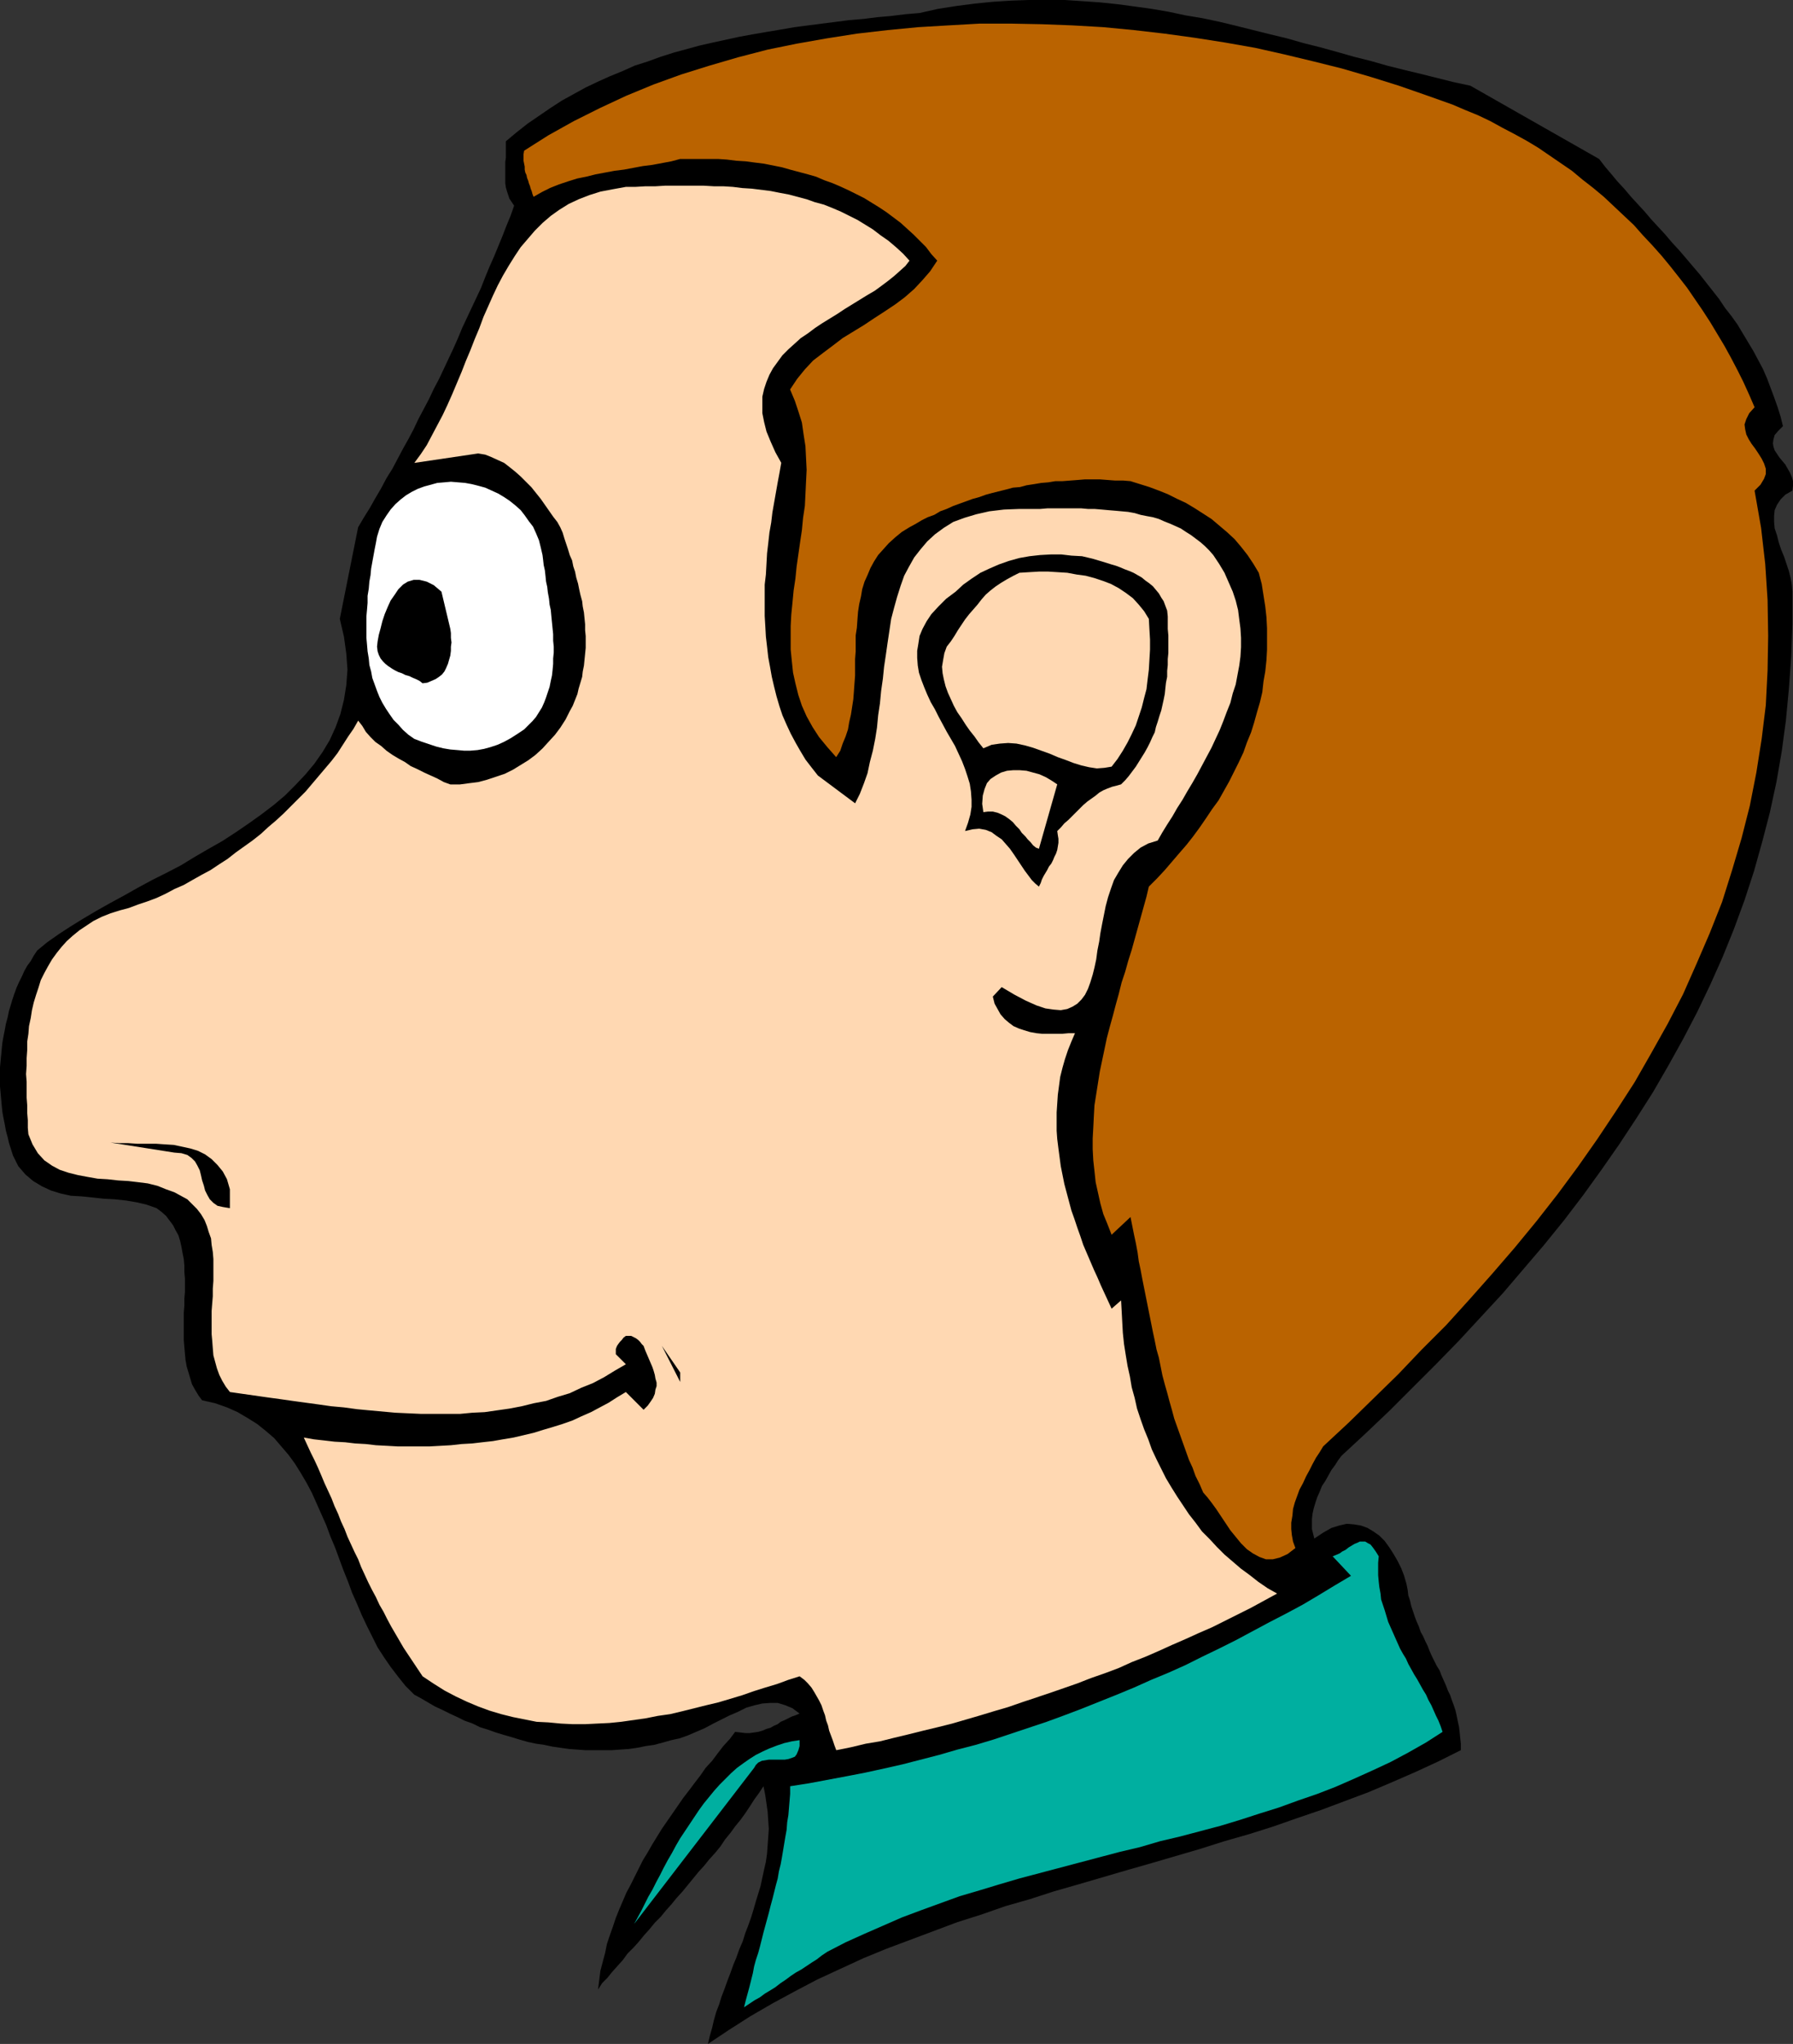
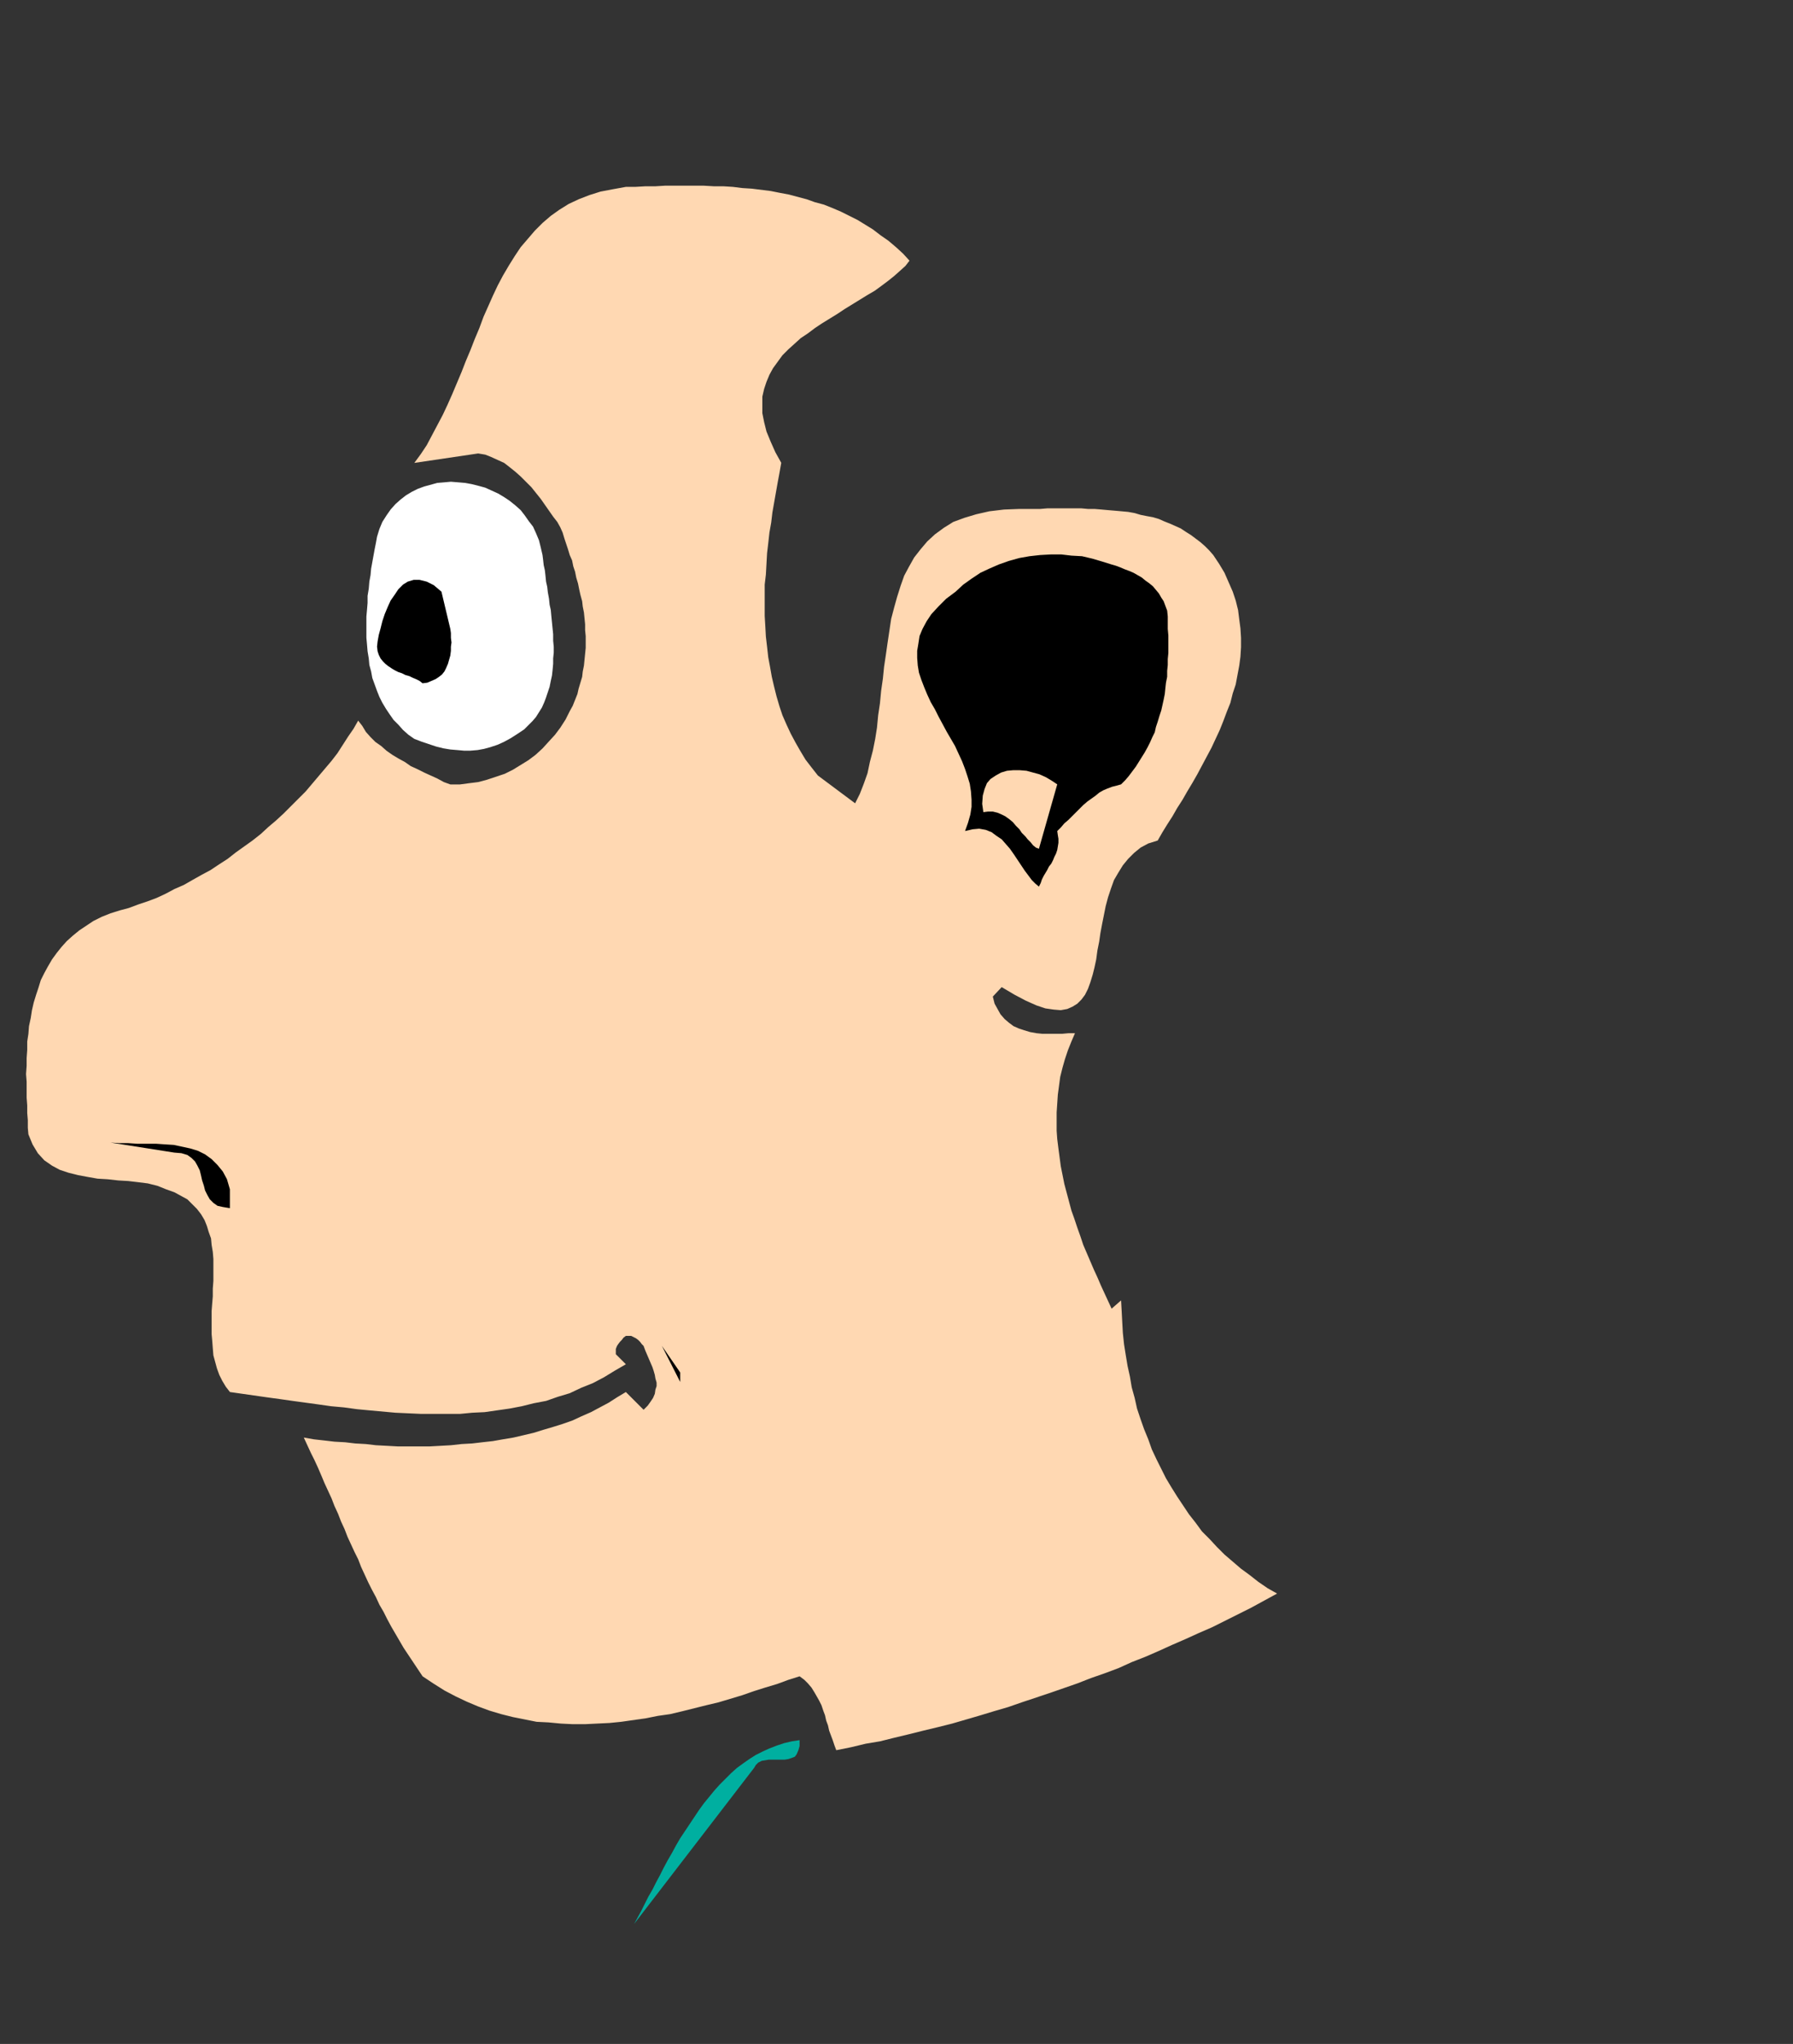
<svg xmlns="http://www.w3.org/2000/svg" xmlns:ns1="http://sodipodi.sourceforge.net/DTD/sodipodi-0.dtd" xmlns:ns2="http://www.inkscape.org/namespaces/inkscape" version="1.0" width="129.724mm" height="147.831mm" id="svg12" ns1:docname="Profile of Man 05.wmf">
  <rect width="100%" height="100%" fill="#333333" stroke="none" />
  <ns1:namedview id="namedview12" pagecolor="#ffffff" bordercolor="#000000" borderopacity="0.25" ns2:showpageshadow="2" ns2:pageopacity="0.0" ns2:pagecheckerboard="0" ns2:deskcolor="#d1d1d1" ns2:document-units="mm" />
  <defs id="defs1">
    <pattern id="WMFhbasepattern" patternUnits="userSpaceOnUse" width="6" height="6" x="0" y="0" />
  </defs>
-   <path style="fill:#000000;fill-opacity:1;fill-rule:evenodd;stroke:none" d="m 437.289,43.464 1.616,2.1 1.778,2.1 1.616,1.939 1.939,2.1 1.778,2.1 1.778,1.939 1.939,2.1 1.778,2.1 1.939,2.1 1.939,2.1 1.778,2.1 1.939,2.1 1.939,2.262 1.778,2.1 1.939,2.262 1.778,2.262 1.778,2.262 1.778,2.262 1.616,2.424 1.778,2.262 1.616,2.262 1.454,2.424 1.454,2.424 1.454,2.424 1.293,2.424 1.293,2.424 1.131,2.585 0.97,2.585 0.97,2.585 0.97,2.747 0.808,2.585 0.646,2.585 -1.293,1.293 -0.97,1.131 -0.323,1.131 -0.162,1.131 0.162,0.969 0.323,0.969 0.646,0.969 0.646,0.969 0.808,0.969 0.808,0.969 0.646,1.131 0.646,1.131 0.485,1.131 0.323,1.131 v 1.293 l -0.162,1.293 -1.939,1.131 -1.293,1.293 -0.97,1.454 -0.646,1.454 -0.162,1.616 v 1.616 l 0.162,1.777 0.646,1.939 0.485,1.939 0.646,1.939 0.808,1.939 0.646,1.939 0.646,1.939 0.485,1.939 0.323,1.777 0.162,1.939 v 8.887 l -0.323,8.887 -0.646,8.887 -0.808,8.564 -1.131,8.402 -1.454,8.402 -1.778,8.24 -2.101,8.079 -2.262,8.079 -2.586,7.917 -2.909,7.917 -3.07,7.594 -3.394,7.594 -3.555,7.432 -3.878,7.432 -4.04,7.271 -4.202,7.271 -4.525,7.109 -4.686,7.109 -4.848,6.948 -5.01,6.948 -5.171,6.786 -5.494,6.786 -5.656,6.625 -5.656,6.625 -5.979,6.463 -5.979,6.463 -6.302,6.463 -6.302,6.301 -6.302,6.301 -6.626,6.301 -6.626,6.14 -0.97,1.293 -0.808,1.293 -0.97,1.293 -0.808,1.454 -0.808,1.454 -0.97,1.454 -0.646,1.616 -0.646,1.454 -0.485,1.454 -0.485,1.616 -0.323,1.454 -0.162,1.454 v 1.454 1.293 l 0.323,1.293 0.323,1.293 2.424,-1.616 2.262,-1.293 2.101,-0.646 2.101,-0.485 1.939,0.162 1.939,0.323 1.778,0.646 1.616,0.969 1.616,1.131 1.454,1.454 1.293,1.777 1.131,1.777 1.131,1.939 0.97,1.939 0.808,2.1 0.646,2.262 0.323,1.616 0.162,1.454 0.485,1.454 0.323,1.454 0.485,1.454 0.485,1.454 0.485,1.293 0.646,1.454 0.485,1.454 0.646,1.131 0.646,1.454 0.646,1.293 0.485,1.293 0.646,1.454 0.646,1.293 0.646,1.293 0.808,1.293 0.485,1.293 0.646,1.454 0.646,1.454 0.485,1.293 0.646,1.293 0.485,1.454 0.485,1.293 0.485,1.454 0.323,1.454 0.323,1.616 0.323,1.454 0.162,1.454 0.162,1.616 0.162,1.454 v 1.777 l -6.141,3.07 -6.302,2.908 -6.302,2.747 -6.464,2.747 -6.464,2.424 -6.464,2.424 -6.626,2.262 -6.464,2.262 -6.626,2.1 -6.787,1.939 -6.626,2.1 -6.626,1.939 -6.626,1.939 -6.787,1.939 -6.626,1.939 -6.626,1.939 -6.787,1.939 -6.464,2.1 -6.787,1.939 -6.464,2.262 -6.626,2.1 -6.464,2.424 -6.464,2.424 -6.464,2.424 -6.302,2.585 -6.302,2.908 -6.302,2.908 -6.141,3.232 -5.979,3.232 -6.141,3.555 -5.818,3.716 -5.818,3.878 0.485,-2.1 0.646,-2.262 0.485,-2.1 0.646,-2.262 0.808,-2.1 0.646,-2.1 0.808,-2.1 0.808,-2.262 0.808,-2.1 0.808,-2.262 0.808,-1.939 0.808,-2.262 0.97,-2.262 0.646,-2.1 0.808,-2.1 0.808,-2.262 0.646,-2.1 0.646,-2.262 0.646,-2.1 0.646,-2.1 0.485,-2.262 0.485,-2.262 0.485,-2.1 0.323,-2.262 0.162,-2.262 0.162,-2.262 0.162,-2.262 -0.162,-2.262 -0.162,-2.424 -0.323,-2.262 -0.323,-2.262 -0.485,-2.424 -1.293,1.939 -1.293,1.777 -1.131,1.777 -1.293,1.939 -1.293,1.777 -1.454,1.777 -1.293,1.777 -1.454,1.777 -1.293,1.939 -1.454,1.777 -1.616,1.777 -1.293,1.616 -1.616,1.777 -1.454,1.777 -1.454,1.777 -1.454,1.777 -1.616,1.777 -1.454,1.777 -1.454,1.616 -1.454,1.777 -1.616,1.616 -1.454,1.777 -1.454,1.616 -1.454,1.777 -1.454,1.616 -1.616,1.616 -1.293,1.777 -1.454,1.616 -1.454,1.616 -1.293,1.616 -1.454,1.454 -1.131,1.777 0.323,-2.585 0.323,-2.585 0.646,-2.424 0.646,-2.424 0.485,-2.424 0.808,-2.424 0.808,-2.262 0.808,-2.424 0.97,-2.424 0.97,-2.262 0.97,-2.262 1.131,-2.1 1.131,-2.262 1.131,-2.262 1.131,-2.262 1.293,-2.1 1.293,-2.262 1.293,-2.1 1.293,-2.1 1.454,-2.1 1.454,-2.1 1.454,-2.1 1.454,-2.1 1.616,-2.1 1.454,-1.939 1.616,-2.1 1.454,-2.1 1.778,-1.939 1.454,-1.939 1.616,-2.1 1.778,-1.939 1.454,-1.939 1.454,0.162 1.293,0.162 h 1.293 l 1.131,-0.162 1.131,-0.162 1.131,-0.323 1.131,-0.485 1.131,-0.323 0.808,-0.485 1.131,-0.485 0.808,-0.646 1.131,-0.485 0.97,-0.485 0.97,-0.485 0.97,-0.323 1.131,-0.485 -1.939,-1.454 -1.939,-0.808 -2.101,-0.646 h -1.939 l -2.262,0.162 -2.101,0.485 -2.262,0.646 -2.262,1.131 -2.262,0.969 -2.262,1.131 -2.262,1.131 -2.424,1.293 -2.262,0.969 -2.262,0.969 -2.262,0.808 -2.262,0.485 -2.262,0.646 -2.424,0.646 -2.262,0.323 -2.424,0.485 -2.262,0.323 -2.424,0.162 -2.262,0.162 h -2.424 -2.424 -2.262 l -2.262,-0.162 -2.262,-0.162 -2.262,-0.323 -2.262,-0.323 -2.262,-0.485 -2.262,-0.323 -2.262,-0.485 -2.262,-0.646 -2.101,-0.646 -2.262,-0.646 -2.101,-0.646 -2.262,-0.808 -2.101,-0.646 -1.939,-0.969 -2.262,-0.808 -1.939,-0.969 -2.101,-0.969 -1.939,-0.969 -2.101,-0.969 -1.939,-1.131 -1.939,-1.131 -1.778,-0.969 -2.424,-2.424 -1.939,-2.424 -2.101,-2.747 -1.778,-2.585 -1.778,-2.747 -1.454,-2.908 -1.454,-2.908 -1.454,-3.07 -1.293,-3.07 -1.293,-2.908 -1.131,-3.07 -1.293,-3.232 -1.131,-3.07 -1.131,-3.07 -1.293,-3.07 -1.131,-3.07 -1.293,-2.908 -1.293,-2.908 -1.293,-2.908 -1.454,-2.747 -1.616,-2.747 -1.616,-2.585 -1.778,-2.424 -1.939,-2.262 -1.939,-2.262 -2.262,-1.939 -2.424,-1.939 -2.586,-1.616 -2.747,-1.616 -2.909,-1.293 -3.232,-1.131 -3.555,-0.808 -0.97,-1.293 -0.97,-1.616 -0.808,-1.454 -0.485,-1.616 -0.485,-1.616 -0.485,-1.616 -0.323,-1.777 -0.162,-1.777 -0.162,-1.777 -0.162,-1.939 v -1.939 -1.777 -1.939 -1.777 l 0.162,-1.939 v -1.939 l 0.162,-1.777 v -1.939 -1.777 l -0.162,-1.777 v -1.777 l -0.162,-1.777 -0.323,-1.616 -0.323,-1.777 -0.323,-1.454 -0.485,-1.616 -0.808,-1.454 -0.646,-1.293 -0.97,-1.293 -0.97,-1.293 -1.293,-1.131 -1.293,-0.969 -2.747,-0.969 -2.747,-0.646 -2.909,-0.485 -3.07,-0.323 -2.909,-0.162 -3.07,-0.323 -3.07,-0.323 -2.909,-0.162 -2.909,-0.646 -2.586,-0.808 -2.424,-1.131 L 9.05,322.829 6.949,321.051 5.01,318.789 3.555,315.881 2.424,312.326 2.101,310.872 1.616,309.095 1.293,307.317 0.97,305.702 0.646,303.924 0.485,302.309 0.323,300.531 0.162,298.754 0,296.977 v -1.616 -1.777 -1.777 l 0.162,-1.777 0.162,-1.616 0.162,-1.777 0.162,-1.616 0.323,-1.777 0.323,-1.616 0.323,-1.777 0.485,-1.777 0.323,-1.616 0.485,-1.616 0.485,-1.616 0.485,-1.454 0.646,-1.777 0.646,-1.454 0.808,-1.616 0.646,-1.454 0.808,-1.454 0.97,-1.293 0.808,-1.454 0.97,-1.454 2.747,-2.262 3.232,-2.262 3.232,-2.1 3.394,-2.1 3.555,-2.1 3.717,-2.1 3.878,-2.1 3.717,-2.1 3.878,-2.1 3.878,-1.939 4.04,-2.1 3.717,-2.262 3.878,-2.262 3.717,-2.1 3.717,-2.424 3.555,-2.424 3.394,-2.424 3.394,-2.585 3.07,-2.585 2.909,-2.908 2.747,-2.908 2.424,-2.908 2.262,-3.232 1.939,-3.232 1.616,-3.555 1.293,-3.555 0.97,-3.878 0.646,-4.039 0.323,-4.201 -0.323,-4.363 -0.646,-4.686 -1.131,-4.847 5.01,-25.044 1.616,-2.747 1.616,-2.585 1.454,-2.585 1.616,-2.747 1.454,-2.747 1.616,-2.585 1.454,-2.747 1.454,-2.747 1.454,-2.585 1.454,-2.747 1.293,-2.747 1.454,-2.747 1.454,-2.747 1.293,-2.747 1.454,-2.747 1.293,-2.747 1.293,-2.747 1.293,-2.747 1.293,-2.908 1.131,-2.747 1.293,-2.747 1.293,-2.747 1.293,-2.747 1.293,-2.747 1.131,-2.908 1.131,-2.747 1.293,-2.908 1.131,-2.747 1.131,-2.747 1.131,-2.908 1.131,-2.747 0.97,-2.747 -0.646,-0.969 -0.646,-0.969 -0.323,-0.969 -0.323,-0.969 -0.323,-1.131 -0.162,-1.131 v -1.131 -1.131 -1.131 -1.131 -1.293 l 0.162,-1.131 v -1.131 -1.131 -1.131 -1.131 l 2.909,-2.424 3.07,-2.424 3.07,-2.1 3.07,-2.1 3.232,-2.1 3.232,-1.777 3.232,-1.777 3.394,-1.616 3.232,-1.454 3.555,-1.454 3.232,-1.454 3.555,-1.131 3.555,-1.293 3.555,-1.131 3.555,-0.969 3.555,-0.969 3.555,-0.808 3.717,-0.808 3.717,-0.808 3.555,-0.646 3.717,-0.646 3.878,-0.646 3.717,-0.646 3.717,-0.485 3.717,-0.485 3.878,-0.485 3.717,-0.485 3.878,-0.323 3.878,-0.485 3.717,-0.323 3.878,-0.485 3.878,-0.323 5.01,-1.131 5.171,-0.808 5.01,-0.646 4.848,-0.485 5.01,-0.323 L 281.345,0 h 5.01 4.848 l 4.848,0.323 4.686,0.323 4.686,0.485 4.848,0.646 4.686,0.646 4.686,0.808 4.525,0.969 4.848,0.808 4.525,0.969 4.686,1.131 4.525,1.131 4.525,1.131 4.686,1.131 4.525,1.293 4.525,1.131 4.686,1.293 4.525,1.293 4.525,1.131 4.525,1.293 4.525,1.131 4.686,1.131 4.525,1.131 4.525,1.131 4.525,0.969 z" id="path1" />
-   <path style="fill:#ba6300;fill-opacity:1;fill-rule:evenodd;stroke:none" d="m 479.79,111.326 -1.454,1.616 -0.808,1.616 -0.485,1.454 0.162,1.293 0.323,1.454 0.646,1.293 0.808,1.293 0.97,1.293 0.97,1.454 0.808,1.293 0.646,1.293 0.485,1.454 v 1.454 l -0.485,1.293 -0.97,1.616 -1.616,1.616 1.778,10.179 1.131,9.856 0.646,9.856 0.162,9.856 -0.162,9.371 -0.485,9.533 -1.131,9.21 -1.454,9.21 -1.778,9.048 -2.262,8.887 -2.586,8.725 -2.747,8.725 -3.394,8.564 -3.555,8.24 -3.717,8.402 -4.202,8.079 -4.525,8.079 -4.525,7.917 -5.01,7.756 -5.171,7.756 -5.333,7.594 -5.494,7.432 -5.818,7.433 -5.979,7.271 -6.141,7.109 -6.302,7.109 -6.302,6.948 -6.626,6.625 -6.464,6.786 -6.949,6.786 -6.626,6.463 -6.949,6.463 -0.97,1.616 -0.97,1.454 -0.97,1.777 -0.808,1.616 -0.97,1.777 -0.808,1.777 -0.97,1.777 -0.646,1.777 -0.646,1.777 -0.485,1.777 -0.162,1.777 -0.323,1.939 v 1.777 l 0.162,1.616 0.323,1.777 0.646,1.777 -2.101,1.616 -2.101,0.969 -1.939,0.485 h -1.939 l -1.778,-0.646 -1.778,-0.969 -1.616,-1.131 -1.616,-1.616 -1.454,-1.777 -1.454,-1.777 -1.293,-1.939 -1.293,-1.939 -1.293,-1.939 -1.293,-1.777 -1.131,-1.454 -1.131,-1.293 -0.97,-2.262 -1.131,-2.262 -0.808,-2.262 -0.97,-2.1 -0.808,-2.262 -0.808,-2.262 -0.808,-2.262 -0.808,-2.262 -0.808,-2.262 -0.646,-2.424 -0.646,-2.262 -0.646,-2.424 -0.646,-2.262 -0.646,-2.424 -0.485,-2.424 -0.485,-2.424 -0.646,-2.262 -0.485,-2.424 -0.485,-2.262 -0.485,-2.424 -0.485,-2.424 -0.485,-2.424 -0.485,-2.424 -0.485,-2.424 -0.485,-2.424 -0.485,-2.585 -0.485,-2.262 -0.323,-2.424 -0.485,-2.585 -0.485,-2.262 -0.485,-2.424 -0.485,-2.424 -5.171,4.847 -1.131,-2.908 -1.131,-2.747 -0.808,-2.908 -0.646,-2.908 -0.646,-2.908 -0.323,-3.07 -0.323,-2.908 -0.162,-3.07 v -2.908 l 0.162,-2.908 0.162,-3.232 0.162,-2.908 0.485,-3.07 0.485,-3.07 0.485,-3.07 0.646,-3.07 0.646,-3.07 0.646,-3.07 0.808,-3.07 0.808,-2.908 0.808,-3.07 0.808,-2.908 0.808,-3.232 0.97,-2.908 0.808,-2.908 0.97,-3.07 0.808,-2.908 0.808,-2.908 0.808,-2.908 0.808,-2.908 0.808,-2.908 0.646,-2.747 2.262,-2.262 2.101,-2.262 1.939,-2.262 1.939,-2.262 2.101,-2.424 1.778,-2.262 1.778,-2.424 1.778,-2.585 1.616,-2.424 1.778,-2.424 1.454,-2.585 1.454,-2.585 1.293,-2.585 1.293,-2.585 1.293,-2.747 0.97,-2.747 1.131,-2.747 0.808,-2.585 0.808,-2.908 0.808,-2.747 0.646,-2.747 0.323,-2.908 0.485,-2.747 0.323,-3.07 0.162,-2.908 v -2.908 -2.908 l -0.162,-3.07 -0.323,-2.908 -0.485,-3.07 -0.485,-3.07 -0.808,-3.07 -1.454,-2.424 -1.616,-2.424 -1.778,-2.262 -1.778,-2.1 -2.101,-1.939 -2.101,-1.777 -2.101,-1.777 -2.262,-1.454 -2.262,-1.454 -2.424,-1.454 -2.424,-1.131 -2.586,-1.293 -2.424,-0.969 -2.586,-0.969 -2.586,-0.808 -2.586,-0.808 -1.939,-0.162 h -2.262 l -2.101,-0.162 -2.101,-0.162 h -1.939 -2.101 l -1.939,0.162 -2.101,0.162 -2.101,0.162 h -1.939 l -1.939,0.323 -1.939,0.162 -1.939,0.323 -2.101,0.323 -1.778,0.485 -1.939,0.162 -1.778,0.485 -1.939,0.485 -1.939,0.485 -1.778,0.485 -1.778,0.646 -1.778,0.485 -1.778,0.646 -1.778,0.646 -1.778,0.646 -1.778,0.808 -1.778,0.646 -1.616,0.969 -1.778,0.646 -1.616,0.808 -1.616,0.969 -1.778,0.969 -2.101,1.293 -1.778,1.454 -1.778,1.616 -1.454,1.616 -1.454,1.616 -1.131,1.777 -0.97,1.777 -0.808,1.939 -0.808,1.777 -0.646,2.1 -0.323,1.939 -0.485,2.1 -0.323,2.1 -0.162,2.1 -0.162,2.262 -0.323,2.1 v 2.262 2.1 l -0.162,2.1 v 2.424 2.1 l -0.162,2.1 -0.162,2.262 -0.162,2.1 -0.323,2.1 -0.323,2.1 -0.485,2.1 -0.323,1.939 -0.646,1.939 -0.808,1.939 -0.646,1.939 -1.131,1.777 -2.424,-2.747 -2.262,-2.747 -1.778,-2.747 -1.616,-2.908 -1.293,-2.908 -0.97,-2.908 -0.808,-3.232 -0.646,-2.908 -0.323,-3.07 -0.323,-3.232 v -3.232 -3.232 l 0.162,-3.07 0.323,-3.232 0.323,-3.393 0.485,-3.232 0.323,-3.232 0.485,-3.393 0.485,-3.393 0.485,-3.232 0.323,-3.393 0.485,-3.232 0.162,-3.232 0.162,-3.393 0.162,-3.232 -0.162,-3.232 -0.162,-3.232 -0.485,-3.07 -0.485,-3.393 -0.97,-3.07 -0.97,-2.908 -1.293,-3.07 1.939,-2.908 2.101,-2.585 2.262,-2.424 2.747,-2.1 2.586,-1.939 2.747,-2.1 2.909,-1.777 2.909,-1.777 2.909,-1.939 2.747,-1.777 2.909,-1.939 2.586,-1.939 2.586,-2.262 2.262,-2.424 2.101,-2.424 1.939,-2.908 -1.616,-1.777 -1.454,-1.939 -1.778,-1.777 -1.616,-1.616 -1.778,-1.616 -1.778,-1.616 -1.939,-1.454 -1.939,-1.454 -1.939,-1.293 -2.101,-1.293 -2.101,-1.293 -1.939,-0.969 -2.262,-1.131 -2.101,-0.969 -2.262,-0.969 -2.262,-0.808 -2.262,-0.969 -2.262,-0.646 -2.424,-0.646 -2.424,-0.646 -2.262,-0.646 -2.424,-0.485 -2.424,-0.485 -2.586,-0.323 -2.424,-0.323 -2.586,-0.162 -2.586,-0.323 -2.424,-0.162 h -2.586 -2.586 -2.586 -2.586 l -2.424,0.646 -2.586,0.485 -2.586,0.485 -2.586,0.323 -2.586,0.485 -2.586,0.485 -2.586,0.323 -2.586,0.485 -2.586,0.485 -2.586,0.646 -2.424,0.485 -2.586,0.808 -2.424,0.808 -2.424,0.969 -2.262,1.131 -2.262,1.293 -0.323,-0.808 -0.162,-0.646 -0.323,-0.808 -0.162,-0.646 -0.323,-0.808 -0.162,-0.646 -0.323,-0.808 -0.162,-0.808 -0.323,-0.646 -0.162,-0.808 v -0.808 l -0.162,-0.808 -0.162,-0.808 v -0.969 -0.808 l 0.162,-0.969 6.626,-4.201 6.949,-3.878 7.11,-3.555 7.272,-3.393 7.434,-3.07 7.595,-2.747 7.757,-2.424 7.757,-2.262 8.08,-2.1 7.918,-1.616 8.242,-1.454 8.242,-1.293 8.403,-0.969 8.403,-0.808 8.242,-0.485 8.565,-0.485 h 8.403 l 8.403,0.162 8.565,0.323 8.403,0.485 8.403,0.808 8.403,0.969 8.242,1.131 8.242,1.293 8.242,1.454 7.918,1.777 8.08,1.939 7.757,1.939 7.757,2.262 7.757,2.424 7.434,2.585 7.272,2.585 3.394,1.454 3.555,1.454 3.394,1.616 3.232,1.777 3.394,1.777 3.232,1.777 3.232,1.939 3.07,2.1 3.07,2.1 3.07,2.1 2.909,2.424 2.909,2.262 2.909,2.424 2.747,2.585 2.747,2.585 2.747,2.585 2.424,2.747 2.586,2.747 2.586,2.908 2.262,2.747 2.424,3.07 2.262,2.908 2.101,3.07 2.101,3.07 2.101,3.232 1.939,3.232 1.939,3.232 1.778,3.232 1.778,3.393 1.616,3.232 1.616,3.555 z" id="path2" />
  <path style="fill:#ffd8b2;fill-opacity:1;fill-rule:evenodd;stroke:none" d="m 248.702,71.255 -1.131,1.454 -1.616,1.454 -1.454,1.293 -1.616,1.293 -1.939,1.454 -1.778,1.293 -1.939,1.131 -2.101,1.293 -2.101,1.293 -2.101,1.293 -1.939,1.293 -2.101,1.293 -2.101,1.293 -1.939,1.293 -1.939,1.454 -1.939,1.293 -1.778,1.616 -1.616,1.454 -1.616,1.616 -1.293,1.777 -1.293,1.777 -0.97,1.777 -0.808,1.939 -0.646,1.939 -0.485,2.1 v 2.262 2.262 l 0.485,2.424 0.646,2.585 1.131,2.747 1.293,2.908 1.616,2.908 -0.485,2.747 -0.485,2.585 -0.485,2.747 -0.485,2.747 -0.485,2.747 -0.323,2.747 -0.485,2.747 -0.323,2.908 -0.323,2.747 -0.162,2.908 -0.162,2.908 -0.323,2.747 v 2.908 2.747 2.908 l 0.162,2.747 0.162,2.908 0.323,2.747 0.323,2.908 0.485,2.585 0.485,2.747 0.646,2.747 0.646,2.585 0.808,2.747 0.808,2.424 1.131,2.585 1.131,2.424 1.293,2.424 1.293,2.262 1.454,2.424 1.616,2.1 1.778,2.262 10.181,7.594 1.293,-2.585 1.131,-2.908 0.97,-2.747 0.646,-3.07 0.808,-3.07 0.646,-3.232 0.485,-3.07 0.323,-3.393 0.485,-3.232 0.323,-3.393 0.485,-3.393 0.323,-3.232 0.485,-3.232 0.485,-3.393 0.485,-3.232 0.485,-3.232 0.808,-3.07 0.808,-2.908 0.97,-3.07 0.97,-2.747 1.293,-2.424 1.454,-2.585 1.778,-2.262 1.778,-2.1 2.101,-1.939 2.424,-1.777 2.586,-1.616 3.07,-1.131 3.232,-0.969 3.555,-0.808 4.04,-0.485 4.202,-0.162 h 1.939 1.778 1.939 l 1.939,-0.162 h 1.778 1.939 1.778 1.939 1.939 l 1.778,0.162 h 1.778 l 1.939,0.162 1.778,0.162 1.939,0.162 1.778,0.162 1.778,0.162 1.778,0.323 1.616,0.485 1.616,0.323 1.778,0.323 1.616,0.485 1.454,0.646 1.616,0.646 1.454,0.646 1.454,0.646 1.454,0.969 1.293,0.808 1.293,0.969 1.293,0.969 1.293,1.131 1.131,1.131 1.131,1.293 1.616,2.424 1.454,2.424 1.131,2.585 1.131,2.585 0.808,2.424 0.646,2.585 0.323,2.585 0.323,2.424 0.162,2.585 v 2.585 l -0.162,2.585 -0.323,2.424 -0.485,2.585 -0.485,2.585 -0.808,2.424 -0.646,2.585 -0.97,2.424 -0.97,2.585 -0.97,2.424 -1.131,2.424 -1.131,2.424 -1.293,2.424 -1.293,2.424 -1.293,2.424 -1.293,2.262 -1.454,2.424 -1.293,2.262 -1.454,2.262 -1.293,2.262 -1.454,2.262 -1.293,2.1 -1.293,2.262 -2.586,0.808 -2.101,1.131 -1.778,1.454 -1.616,1.616 -1.454,1.777 -1.293,2.1 -1.131,1.939 -0.808,2.262 -0.808,2.424 -0.646,2.424 -0.485,2.424 -0.485,2.424 -0.485,2.585 -0.323,2.262 -0.485,2.424 -0.323,2.424 -0.485,2.262 -0.485,1.939 -0.646,2.1 -0.646,1.777 -0.808,1.616 -0.97,1.293 -1.131,1.131 -1.293,0.808 -1.454,0.646 -1.778,0.323 -1.939,-0.162 -2.262,-0.323 -2.424,-0.808 -2.909,-1.293 -3.07,-1.616 -3.555,-2.1 -2.424,2.585 0.485,1.939 0.808,1.454 0.808,1.454 1.131,1.293 1.131,0.969 1.293,0.969 1.454,0.646 1.454,0.485 1.616,0.485 1.778,0.323 1.616,0.162 h 1.778 1.778 1.778 l 1.778,-0.162 h 1.778 l -0.97,2.262 -0.97,2.424 -0.808,2.424 -0.646,2.262 -0.646,2.585 -0.323,2.424 -0.323,2.424 -0.162,2.424 -0.162,2.424 v 2.424 2.585 l 0.162,2.262 0.323,2.585 0.323,2.424 0.323,2.424 0.485,2.424 0.485,2.424 0.646,2.424 0.646,2.424 0.646,2.424 0.808,2.262 0.808,2.424 0.808,2.262 0.808,2.424 0.97,2.262 0.97,2.262 0.97,2.262 0.97,2.1 0.97,2.262 0.97,2.1 0.97,2.1 0.97,2.1 2.586,-2.262 0.162,2.908 0.162,3.07 0.162,2.908 0.323,3.07 0.485,3.07 0.485,2.908 0.646,2.908 0.485,2.908 0.808,2.908 0.646,2.908 0.97,2.908 0.97,2.747 1.131,2.747 0.97,2.747 1.293,2.747 1.293,2.585 1.293,2.585 1.454,2.424 1.616,2.585 1.616,2.424 1.616,2.424 1.778,2.262 1.778,2.424 2.101,2.1 1.939,2.1 2.101,2.1 2.262,1.939 2.262,1.939 2.424,1.777 2.262,1.777 2.586,1.777 2.586,1.454 -3.555,1.939 -3.555,1.939 -3.555,1.777 -3.555,1.777 -3.555,1.777 -3.717,1.616 -3.555,1.616 -3.717,1.616 -3.555,1.616 -3.717,1.616 -3.717,1.454 -3.555,1.616 -3.878,1.454 -3.717,1.293 -3.717,1.454 -3.717,1.293 -3.717,1.293 -3.878,1.293 -3.878,1.293 -3.717,1.293 -3.878,1.131 -3.717,1.131 -3.878,1.131 -3.878,1.131 -3.878,0.969 -4.04,0.969 -3.878,0.969 -4.04,0.969 -3.878,0.969 -3.878,0.646 -4.04,0.969 -4.04,0.808 -0.485,-1.293 -0.485,-1.454 -0.485,-1.293 -0.485,-1.293 -0.323,-1.454 -0.485,-1.293 -0.323,-1.454 -0.485,-1.293 -0.485,-1.454 -0.646,-1.293 -0.646,-1.131 -0.646,-1.131 -0.808,-1.293 -0.97,-1.131 -0.97,-0.969 -1.293,-0.969 -3.07,0.969 -3.07,1.131 -3.232,0.969 -3.07,0.969 -3.232,1.131 -3.232,0.969 -3.232,0.969 -3.394,0.808 -3.232,0.808 -3.232,0.808 -3.394,0.808 -3.394,0.485 -3.232,0.646 -3.394,0.485 -3.394,0.485 -3.232,0.323 -3.394,0.162 -3.232,0.162 h -3.394 l -3.232,-0.162 -3.394,-0.323 -3.232,-0.162 -3.232,-0.646 -3.232,-0.646 -3.232,-0.808 -3.232,-0.969 -3.07,-1.131 -3.07,-1.293 -3.07,-1.454 -3.07,-1.616 -3.07,-1.939 -2.909,-1.939 -1.293,-1.939 -1.293,-1.939 -1.293,-1.939 -1.293,-1.939 -1.131,-1.939 -1.131,-1.939 -1.131,-1.939 -1.131,-2.1 -0.97,-1.939 -1.131,-1.939 -0.97,-2.1 -1.131,-2.1 -0.97,-1.939 -0.97,-2.1 -0.97,-2.1 -0.808,-2.1 -0.97,-1.939 -0.97,-2.1 -0.97,-2.1 -0.808,-2.1 -0.97,-2.1 -0.808,-2.1 -0.97,-2.1 -0.808,-2.1 -0.97,-2.1 -0.97,-2.1 -0.808,-1.939 -0.97,-2.262 -0.97,-2.1 -0.97,-1.939 -0.97,-2.1 -0.97,-2.1 2.747,0.485 2.909,0.323 2.747,0.323 2.909,0.162 2.747,0.323 2.909,0.162 2.747,0.323 3.07,0.162 2.909,0.162 h 2.909 2.747 3.07 l 2.909,-0.162 2.909,-0.162 2.909,-0.323 2.909,-0.162 2.747,-0.323 2.909,-0.323 2.747,-0.485 2.909,-0.485 2.747,-0.646 2.747,-0.646 2.586,-0.808 2.747,-0.808 2.586,-0.808 2.747,-0.969 2.424,-1.131 2.586,-1.131 2.424,-1.293 2.424,-1.293 2.262,-1.454 2.424,-1.454 4.848,4.847 1.131,-1.131 0.808,-1.131 0.646,-0.969 0.485,-1.131 0.162,-1.131 0.323,-0.969 v -0.969 l -0.323,-1.131 -0.162,-0.969 -0.323,-1.131 -0.323,-0.969 -0.485,-1.131 -0.485,-1.131 -0.485,-1.131 -0.485,-1.131 -0.485,-1.293 -0.485,-0.485 -0.485,-0.646 -0.485,-0.485 -0.646,-0.485 -0.646,-0.323 -0.646,-0.323 h -0.646 -0.808 l -0.646,0.485 -0.485,0.646 -0.485,0.485 -0.485,0.646 -0.323,0.485 -0.323,0.808 v 0.646 0.808 l 2.747,2.747 -3.07,1.777 -2.909,1.777 -3.07,1.616 -3.232,1.293 -3.07,1.454 -3.232,0.969 -3.232,1.131 -3.394,0.646 -3.232,0.808 -3.394,0.646 -3.394,0.485 -3.394,0.485 -3.394,0.162 -3.394,0.323 h -3.555 -3.555 -3.394 l -3.555,-0.162 -3.555,-0.162 -3.555,-0.323 -3.555,-0.323 -3.394,-0.323 -3.555,-0.485 -3.555,-0.323 -3.394,-0.485 -3.555,-0.485 -3.555,-0.485 -3.394,-0.485 -3.555,-0.485 -3.394,-0.485 -3.394,-0.485 -3.394,-0.485 -1.131,-1.454 -0.97,-1.616 -0.808,-1.616 -0.646,-1.777 -0.485,-1.777 -0.485,-1.777 -0.162,-1.939 -0.162,-2.1 -0.162,-1.777 v -2.1 -2.1 -2.1 l 0.162,-2.1 0.162,-1.939 v -2.1 l 0.162,-2.1 v -1.939 -2.1 -1.939 l -0.162,-1.939 -0.323,-1.939 -0.162,-1.777 -0.646,-1.777 -0.485,-1.616 -0.646,-1.616 -0.97,-1.616 -1.131,-1.454 -1.293,-1.293 -1.293,-1.293 -1.778,-0.969 -1.778,-0.969 -2.262,-0.808 -2.424,-0.969 -2.586,-0.646 -2.586,-0.323 -2.747,-0.323 -2.747,-0.162 -2.909,-0.323 -2.747,-0.162 -2.747,-0.485 -2.586,-0.485 -2.586,-0.646 -2.424,-0.808 -2.101,-1.131 -2.101,-1.454 -1.778,-1.939 -1.454,-2.424 -1.131,-2.747 -0.162,-1.777 v -2.1 l -0.162,-1.939 v -2.1 l -0.162,-2.1 v -2.1 -2.262 l -0.162,-2.1 0.162,-2.262 v -2.1 l 0.162,-2.262 v -2.262 l 0.323,-2.1 0.162,-2.1 0.485,-2.262 0.323,-2.1 0.485,-2.1 0.646,-2.1 0.646,-1.939 0.646,-2.1 0.97,-1.939 0.97,-1.777 1.131,-1.939 1.293,-1.777 1.293,-1.616 1.454,-1.616 1.616,-1.454 1.778,-1.454 1.939,-1.293 1.939,-1.293 2.262,-1.131 2.424,-0.969 2.586,-0.808 2.424,-0.646 2.586,-0.969 2.424,-0.808 2.586,-0.969 2.424,-1.131 2.424,-1.293 2.586,-1.131 2.262,-1.293 2.586,-1.454 2.424,-1.293 2.424,-1.616 2.262,-1.454 2.262,-1.777 2.262,-1.616 2.262,-1.616 2.262,-1.777 2.101,-1.939 2.101,-1.777 2.101,-1.939 1.939,-1.939 1.939,-1.939 2.101,-2.1 1.778,-2.1 1.778,-2.1 1.778,-2.1 1.778,-2.1 1.616,-2.1 1.454,-2.262 1.454,-2.262 1.454,-2.1 1.293,-2.262 1.131,1.454 0.97,1.616 1.293,1.454 1.293,1.293 1.616,1.131 1.454,1.293 1.616,1.131 1.616,0.969 1.778,0.969 1.616,1.131 1.778,0.808 1.939,0.969 1.778,0.808 1.778,0.808 1.778,0.969 1.778,0.646 h 2.586 l 2.424,-0.323 2.586,-0.323 2.424,-0.646 2.424,-0.808 2.424,-0.808 2.262,-1.131 2.101,-1.293 2.101,-1.293 1.939,-1.454 1.939,-1.777 1.616,-1.777 1.778,-1.939 1.454,-1.939 1.454,-2.262 1.131,-2.262 0.808,-1.454 0.646,-1.616 0.646,-1.616 0.323,-1.454 0.485,-1.616 0.485,-1.616 0.162,-1.454 0.323,-1.616 0.162,-1.616 0.162,-1.616 0.162,-1.616 v -1.616 -1.616 l -0.162,-1.616 v -1.616 l -0.162,-1.616 -0.162,-1.616 -0.323,-1.616 -0.162,-1.454 -0.485,-1.777 -0.323,-1.454 -0.323,-1.616 -0.485,-1.616 -0.323,-1.616 -0.485,-1.454 -0.323,-1.616 -0.646,-1.454 -0.485,-1.616 -0.485,-1.454 -0.485,-1.454 -0.485,-1.616 -0.646,-1.454 -0.808,-1.454 -1.131,-1.454 -1.131,-1.616 -1.131,-1.616 -1.131,-1.616 -1.293,-1.616 -1.293,-1.616 -1.454,-1.454 -1.454,-1.454 -1.454,-1.293 -1.616,-1.293 -1.454,-1.131 -1.778,-0.808 -1.778,-0.808 -1.616,-0.646 -1.939,-0.323 -17.453,2.585 1.778,-2.424 1.616,-2.424 1.454,-2.747 1.454,-2.747 1.454,-2.747 1.293,-2.747 1.293,-2.908 1.293,-3.07 1.293,-3.07 1.131,-2.908 1.293,-3.07 1.131,-2.908 1.293,-3.07 1.131,-3.07 1.293,-2.908 1.293,-2.908 1.293,-2.747 1.454,-2.747 1.616,-2.747 1.616,-2.585 1.616,-2.424 1.939,-2.262 1.939,-2.262 2.101,-2.1 2.262,-1.939 2.262,-1.616 2.586,-1.616 2.747,-1.293 2.909,-1.131 3.07,-0.969 3.394,-0.646 3.555,-0.646 h 2.586 l 2.747,-0.162 h 2.747 l 2.586,-0.162 h 2.747 2.586 2.747 2.586 l 2.747,0.162 h 2.586 l 2.586,0.162 2.586,0.323 2.586,0.162 2.586,0.323 2.586,0.323 2.424,0.485 2.586,0.485 2.424,0.646 2.424,0.646 2.262,0.808 2.424,0.646 2.424,0.969 2.262,0.969 2.262,1.131 2.262,1.131 2.101,1.293 2.101,1.293 2.101,1.616 2.101,1.454 2.101,1.777 1.939,1.777 z" id="path3" />
  <path style="fill:#ffffff;fill-opacity:1;fill-rule:evenodd;stroke:none" d="m 148.349,151.72 0.162,1.293 0.162,1.454 0.323,1.454 0.162,1.454 0.162,1.616 0.323,1.454 0.162,1.454 0.323,1.777 0.162,1.616 0.323,1.454 0.162,1.777 0.162,1.616 0.162,1.616 0.162,1.616 v 1.777 l 0.162,1.616 v 1.616 l -0.162,1.616 v 1.454 l -0.162,1.777 -0.162,1.454 -0.323,1.454 -0.323,1.616 -0.485,1.454 -0.485,1.454 -0.485,1.293 -0.646,1.454 -0.808,1.293 -0.808,1.293 -0.97,1.131 -1.131,1.131 -1.131,1.131 -1.939,1.293 -1.778,1.131 -1.778,0.969 -1.778,0.808 -1.939,0.646 -1.778,0.485 -1.778,0.323 -1.939,0.162 h -1.778 l -1.778,-0.162 -1.939,-0.162 -1.939,-0.323 -1.939,-0.485 -1.939,-0.646 -1.939,-0.646 -2.101,-0.808 -1.616,-1.131 -1.454,-1.293 -1.293,-1.454 -1.293,-1.293 -1.131,-1.616 -0.97,-1.454 -0.97,-1.616 -0.808,-1.616 -0.646,-1.616 -0.646,-1.777 -0.646,-1.777 -0.323,-1.777 -0.485,-1.777 -0.162,-1.777 -0.323,-1.939 -0.162,-1.939 -0.162,-1.777 v -1.939 -1.939 -1.939 l 0.162,-1.777 0.162,-1.939 v -1.939 l 0.323,-1.939 0.162,-1.939 0.323,-1.777 0.162,-1.777 0.323,-1.777 0.323,-1.777 0.323,-1.777 0.323,-1.616 0.323,-1.777 0.646,-2.1 0.808,-1.939 1.131,-1.777 1.131,-1.616 1.293,-1.454 1.454,-1.293 1.454,-1.131 1.616,-0.969 1.616,-0.808 1.778,-0.646 1.778,-0.485 1.778,-0.485 1.939,-0.162 1.778,-0.162 1.939,0.162 1.939,0.162 1.778,0.323 1.939,0.485 1.778,0.485 1.778,0.808 1.778,0.808 1.616,0.969 1.454,0.969 1.616,1.293 1.454,1.293 1.131,1.454 1.131,1.616 1.131,1.454 0.808,1.777 0.808,1.939 0.485,1.939 z" id="path4" />
  <path style="fill:#000000;fill-opacity:1;fill-rule:evenodd;stroke:none" d="m 319.16,166.908 0.162,1.616 v 1.777 1.616 l 0.162,1.777 v 1.616 1.616 1.616 l -0.162,1.616 v 1.616 l -0.162,1.616 v 1.616 l -0.323,1.616 -0.162,1.454 -0.162,1.616 -0.323,1.616 -0.323,1.454 -0.323,1.454 -0.485,1.454 -0.485,1.616 -0.485,1.454 -0.323,1.454 -0.646,1.293 -0.646,1.454 -0.646,1.293 -0.808,1.454 -0.808,1.293 -0.808,1.293 -0.808,1.293 -0.97,1.293 -0.97,1.293 -0.97,1.131 -1.131,1.131 -1.131,0.323 -1.293,0.323 -1.293,0.485 -1.131,0.485 -1.131,0.646 -0.97,0.808 -1.131,0.808 -1.131,0.808 -1.131,0.969 -0.97,0.969 -0.97,0.969 -1.131,1.131 -0.97,0.969 -1.131,0.969 -0.97,1.131 -0.97,0.969 0.162,1.131 0.162,0.969 v 1.131 l -0.162,0.969 -0.162,0.969 -0.323,0.969 -0.485,0.969 -0.323,0.808 -0.485,0.969 -0.646,0.808 -0.485,0.969 -0.485,0.808 -0.485,0.808 -0.485,0.969 -0.323,0.969 -0.485,0.969 -0.97,-0.808 -0.97,-0.969 -0.97,-1.293 -0.97,-1.293 -0.97,-1.454 -0.97,-1.454 -0.97,-1.454 -1.131,-1.616 -1.131,-1.293 -1.131,-1.293 -1.454,-0.969 -1.293,-0.969 -1.616,-0.646 -1.778,-0.323 -1.778,0.162 -2.101,0.485 0.808,-2.262 0.646,-2.262 0.323,-2.1 v -1.939 l -0.162,-2.262 -0.323,-2.1 -0.646,-2.1 -0.646,-1.939 -0.808,-2.1 -0.97,-2.1 -0.97,-2.1 -1.131,-1.939 -1.131,-1.939 -1.131,-2.1 -1.131,-2.1 -0.97,-1.939 -1.131,-1.939 -0.97,-2.1 -0.808,-1.939 -0.808,-2.1 -0.646,-1.939 -0.323,-1.939 -0.162,-2.1 v -1.939 l 0.323,-1.939 0.323,-2.1 0.808,-1.939 1.131,-2.1 1.293,-1.939 1.939,-2.1 2.101,-2.1 2.586,-1.939 2.101,-1.939 2.262,-1.616 2.424,-1.616 2.424,-1.131 2.586,-1.131 2.747,-0.969 2.909,-0.808 2.747,-0.485 2.909,-0.323 2.909,-0.162 h 2.909 l 2.747,0.323 2.909,0.162 2.747,0.646 2.747,0.808 2.586,0.808 1.131,0.323 1.293,0.485 1.131,0.485 1.293,0.485 1.131,0.485 1.131,0.646 1.131,0.646 0.97,0.808 1.131,0.808 0.97,0.808 0.808,0.969 0.808,0.969 0.646,1.131 0.646,0.969 0.485,1.293 z" id="path5" />
-   <path style="fill:#ffd8b2;fill-opacity:1;fill-rule:evenodd;stroke:none" d="m 314.15,169.17 0.162,2.908 0.162,2.747 v 2.747 l -0.162,2.747 -0.162,2.747 -0.323,2.585 -0.323,2.747 -0.646,2.424 -0.646,2.585 -0.808,2.424 -0.808,2.424 -1.131,2.424 -1.131,2.262 -1.293,2.262 -1.454,2.262 -1.616,2.1 -1.939,0.323 -2.101,0.162 -2.101,-0.323 -2.101,-0.485 -2.101,-0.646 -2.101,-0.808 -2.262,-0.808 -2.262,-0.969 -2.262,-0.808 -2.262,-0.808 -2.262,-0.646 -2.262,-0.485 -2.262,-0.162 -2.262,0.162 -2.262,0.323 -2.262,0.969 -1.293,-1.616 -1.131,-1.616 -1.293,-1.616 -1.131,-1.616 -1.131,-1.777 -1.131,-1.616 -0.97,-1.777 -0.808,-1.777 -0.808,-1.777 -0.646,-1.777 -0.485,-1.939 -0.323,-1.616 -0.162,-1.777 0.323,-1.939 0.323,-1.777 0.646,-1.777 1.131,-1.454 0.97,-1.454 0.97,-1.616 0.97,-1.454 0.97,-1.454 1.131,-1.454 1.131,-1.293 1.131,-1.293 1.131,-1.454 1.131,-1.293 1.293,-1.131 1.454,-1.131 1.454,-0.969 1.616,-0.969 1.778,-0.969 1.616,-0.808 2.586,-0.162 2.747,-0.162 h 2.586 l 2.586,0.162 2.586,0.162 2.586,0.485 2.424,0.323 2.424,0.646 2.424,0.808 2.101,0.808 2.101,1.131 1.939,1.293 1.939,1.454 1.616,1.777 1.454,1.777 z" id="path6" />
  <path style="fill:#000000;fill-opacity:1;fill-rule:evenodd;stroke:none" d="m 123.139,171.917 0.162,1.131 v 1.293 l 0.162,1.293 -0.162,1.131 v 1.131 l -0.162,1.293 -0.323,1.131 -0.323,1.131 -0.485,1.131 -0.485,0.969 -0.646,0.808 -0.808,0.646 -0.97,0.646 -1.131,0.485 -1.131,0.485 -1.293,0.162 -0.808,-0.646 -0.97,-0.485 -0.808,-0.323 -0.97,-0.485 -1.131,-0.323 -0.97,-0.485 -0.97,-0.323 -0.97,-0.485 -0.808,-0.485 -0.97,-0.646 -0.808,-0.646 -0.646,-0.646 -0.646,-0.808 -0.485,-0.969 -0.323,-0.969 -0.162,-1.293 0.162,-1.454 0.323,-1.777 0.485,-1.777 0.485,-1.939 0.646,-1.939 0.808,-1.939 0.808,-1.777 1.131,-1.616 0.97,-1.454 1.293,-1.293 1.293,-0.808 1.616,-0.485 h 1.616 l 1.939,0.485 1.939,0.969 2.101,1.777 z" id="path7" />
  <path style="fill:#ffd8b2;fill-opacity:1;fill-rule:evenodd;stroke:none" d="m 289.102,214.411 -5.01,17.612 -0.808,-0.323 -0.808,-0.646 -0.646,-0.808 -0.808,-0.808 -0.646,-0.808 -0.97,-0.969 -0.646,-0.969 -0.97,-0.969 -0.808,-0.969 -0.97,-0.808 -1.131,-0.808 -0.97,-0.485 -1.131,-0.485 -1.293,-0.323 h -1.293 l -1.293,0.162 -0.323,-2.262 0.162,-2.262 0.485,-1.777 0.646,-1.616 0.97,-1.131 1.454,-0.969 1.454,-0.808 1.616,-0.485 1.778,-0.162 h 1.616 l 1.939,0.162 1.778,0.485 1.778,0.485 1.778,0.808 1.616,0.969 z" id="path8" />
  <path style="fill:#000000;fill-opacity:1;fill-rule:evenodd;stroke:none" d="m 62.862,325.091 v 5.17 l -1.939,-0.323 -1.454,-0.323 -1.131,-0.808 -0.97,-0.969 -0.646,-1.131 -0.646,-1.293 -0.323,-1.293 -0.485,-1.454 -0.323,-1.454 -0.323,-1.293 -0.646,-1.293 -0.646,-1.131 -0.97,-0.969 -1.131,-0.808 -1.616,-0.485 -1.939,-0.162 -17.453,-2.747 2.424,0.162 h 2.424 l 2.424,0.162 h 2.586 2.586 l 2.262,0.162 2.586,0.162 2.262,0.485 2.262,0.485 2.101,0.646 1.939,0.969 1.778,1.293 1.616,1.616 1.454,1.777 1.131,2.1 z" id="path9" />
  <path style="fill:#000000;fill-opacity:1;fill-rule:evenodd;stroke:none" d="m 186.001,377.764 -5.01,-9.856 5.01,7.271 z" id="path10" />
-   <path style="fill:#00afa0;fill-opacity:1;fill-rule:evenodd;stroke:none" d="m 394.465,473.417 -4.525,2.908 -4.848,2.747 -4.848,2.585 -4.848,2.262 -5.01,2.262 -5.171,2.262 -5.01,1.939 -5.171,1.777 -5.333,1.939 -5.171,1.616 -5.494,1.777 -5.333,1.616 -5.494,1.454 -5.494,1.454 -5.494,1.293 -5.494,1.616 -5.494,1.293 -5.494,1.454 -5.494,1.454 -5.494,1.454 -5.494,1.454 -5.494,1.454 -5.494,1.616 -5.333,1.616 -5.494,1.616 -5.333,1.939 -5.333,1.939 -5.171,1.939 -5.171,2.262 -5.171,2.262 -5.01,2.262 -5.01,2.585 -1.454,0.969 -1.454,1.131 -1.293,0.808 -1.454,0.969 -1.454,0.969 -1.454,0.808 -1.454,0.969 -1.293,0.969 -1.454,0.969 -1.454,1.131 -1.293,0.808 -1.616,0.969 -1.293,0.969 -1.454,0.808 -1.454,0.969 -1.454,0.969 0.485,-1.939 0.485,-1.777 0.485,-1.777 0.485,-1.939 0.485,-1.939 0.323,-1.777 0.485,-1.777 0.646,-1.939 0.485,-1.777 0.485,-1.939 0.485,-1.939 0.485,-1.777 0.485,-1.777 0.485,-1.777 0.485,-1.939 0.485,-1.777 0.485,-1.939 0.485,-1.939 0.485,-1.777 0.323,-1.939 0.485,-1.939 0.323,-1.777 0.323,-1.939 0.323,-1.939 0.323,-1.939 0.323,-1.777 0.162,-2.1 0.323,-1.939 0.162,-1.939 0.162,-1.939 0.162,-1.939 v -2.1 l 5.171,-0.808 5.171,-0.969 5.171,-0.969 5.01,-0.969 5.171,-1.131 5.01,-1.131 5.01,-1.293 5.01,-1.293 5.01,-1.454 5.01,-1.293 4.848,-1.454 4.848,-1.616 4.848,-1.616 4.848,-1.616 4.848,-1.777 4.686,-1.777 4.848,-1.939 4.848,-1.939 4.686,-1.939 4.686,-2.1 4.686,-1.939 4.686,-2.1 4.525,-2.262 4.686,-2.262 4.525,-2.262 4.525,-2.424 4.525,-2.424 4.686,-2.424 4.525,-2.424 4.363,-2.585 4.525,-2.747 4.363,-2.585 -5.01,-5.332 0.808,-0.323 1.131,-0.485 0.646,-0.485 0.97,-0.485 0.808,-0.646 0.808,-0.485 0.808,-0.485 0.808,-0.323 0.646,-0.323 h 0.808 0.646 l 0.808,0.485 0.646,0.323 0.646,0.808 0.808,1.131 0.808,1.293 -0.162,1.777 v 1.777 1.616 l 0.162,1.777 0.162,1.454 0.323,1.777 0.162,1.616 0.485,1.454 0.485,1.454 0.485,1.616 0.485,1.616 0.646,1.454 0.646,1.454 0.646,1.454 0.646,1.454 0.646,1.454 0.808,1.454 0.808,1.293 0.646,1.454 0.808,1.454 0.808,1.454 0.808,1.293 0.808,1.454 0.808,1.454 0.808,1.293 0.646,1.454 0.808,1.454 0.646,1.454 0.646,1.454 0.646,1.293 0.646,1.616 z" id="path11" />
  <path style="fill:#00afa0;fill-opacity:1;fill-rule:evenodd;stroke:none" d="m 218.645,475.679 v 1.616 l -0.323,1.131 -0.485,1.131 -0.485,0.646 -0.808,0.323 -0.97,0.323 -0.97,0.162 h -1.131 -0.97 -1.131 -1.131 l -0.97,0.162 -0.97,0.162 -0.97,0.485 -0.646,0.646 -0.485,0.808 -32.805,42.656 0.97,-1.777 0.97,-1.777 0.97,-1.939 0.97,-1.939 1.131,-1.939 0.97,-1.939 1.131,-2.1 0.97,-1.939 1.131,-2.1 1.131,-1.939 1.131,-2.1 1.131,-1.939 1.293,-1.939 1.293,-1.939 1.293,-1.939 1.293,-1.939 1.293,-1.777 1.454,-1.777 1.454,-1.777 1.454,-1.616 1.454,-1.454 1.616,-1.616 1.616,-1.454 1.778,-1.293 1.616,-1.131 1.778,-1.131 1.939,-0.969 1.778,-0.808 2.101,-0.808 1.939,-0.646 2.101,-0.485 z" id="path12" />
</svg>